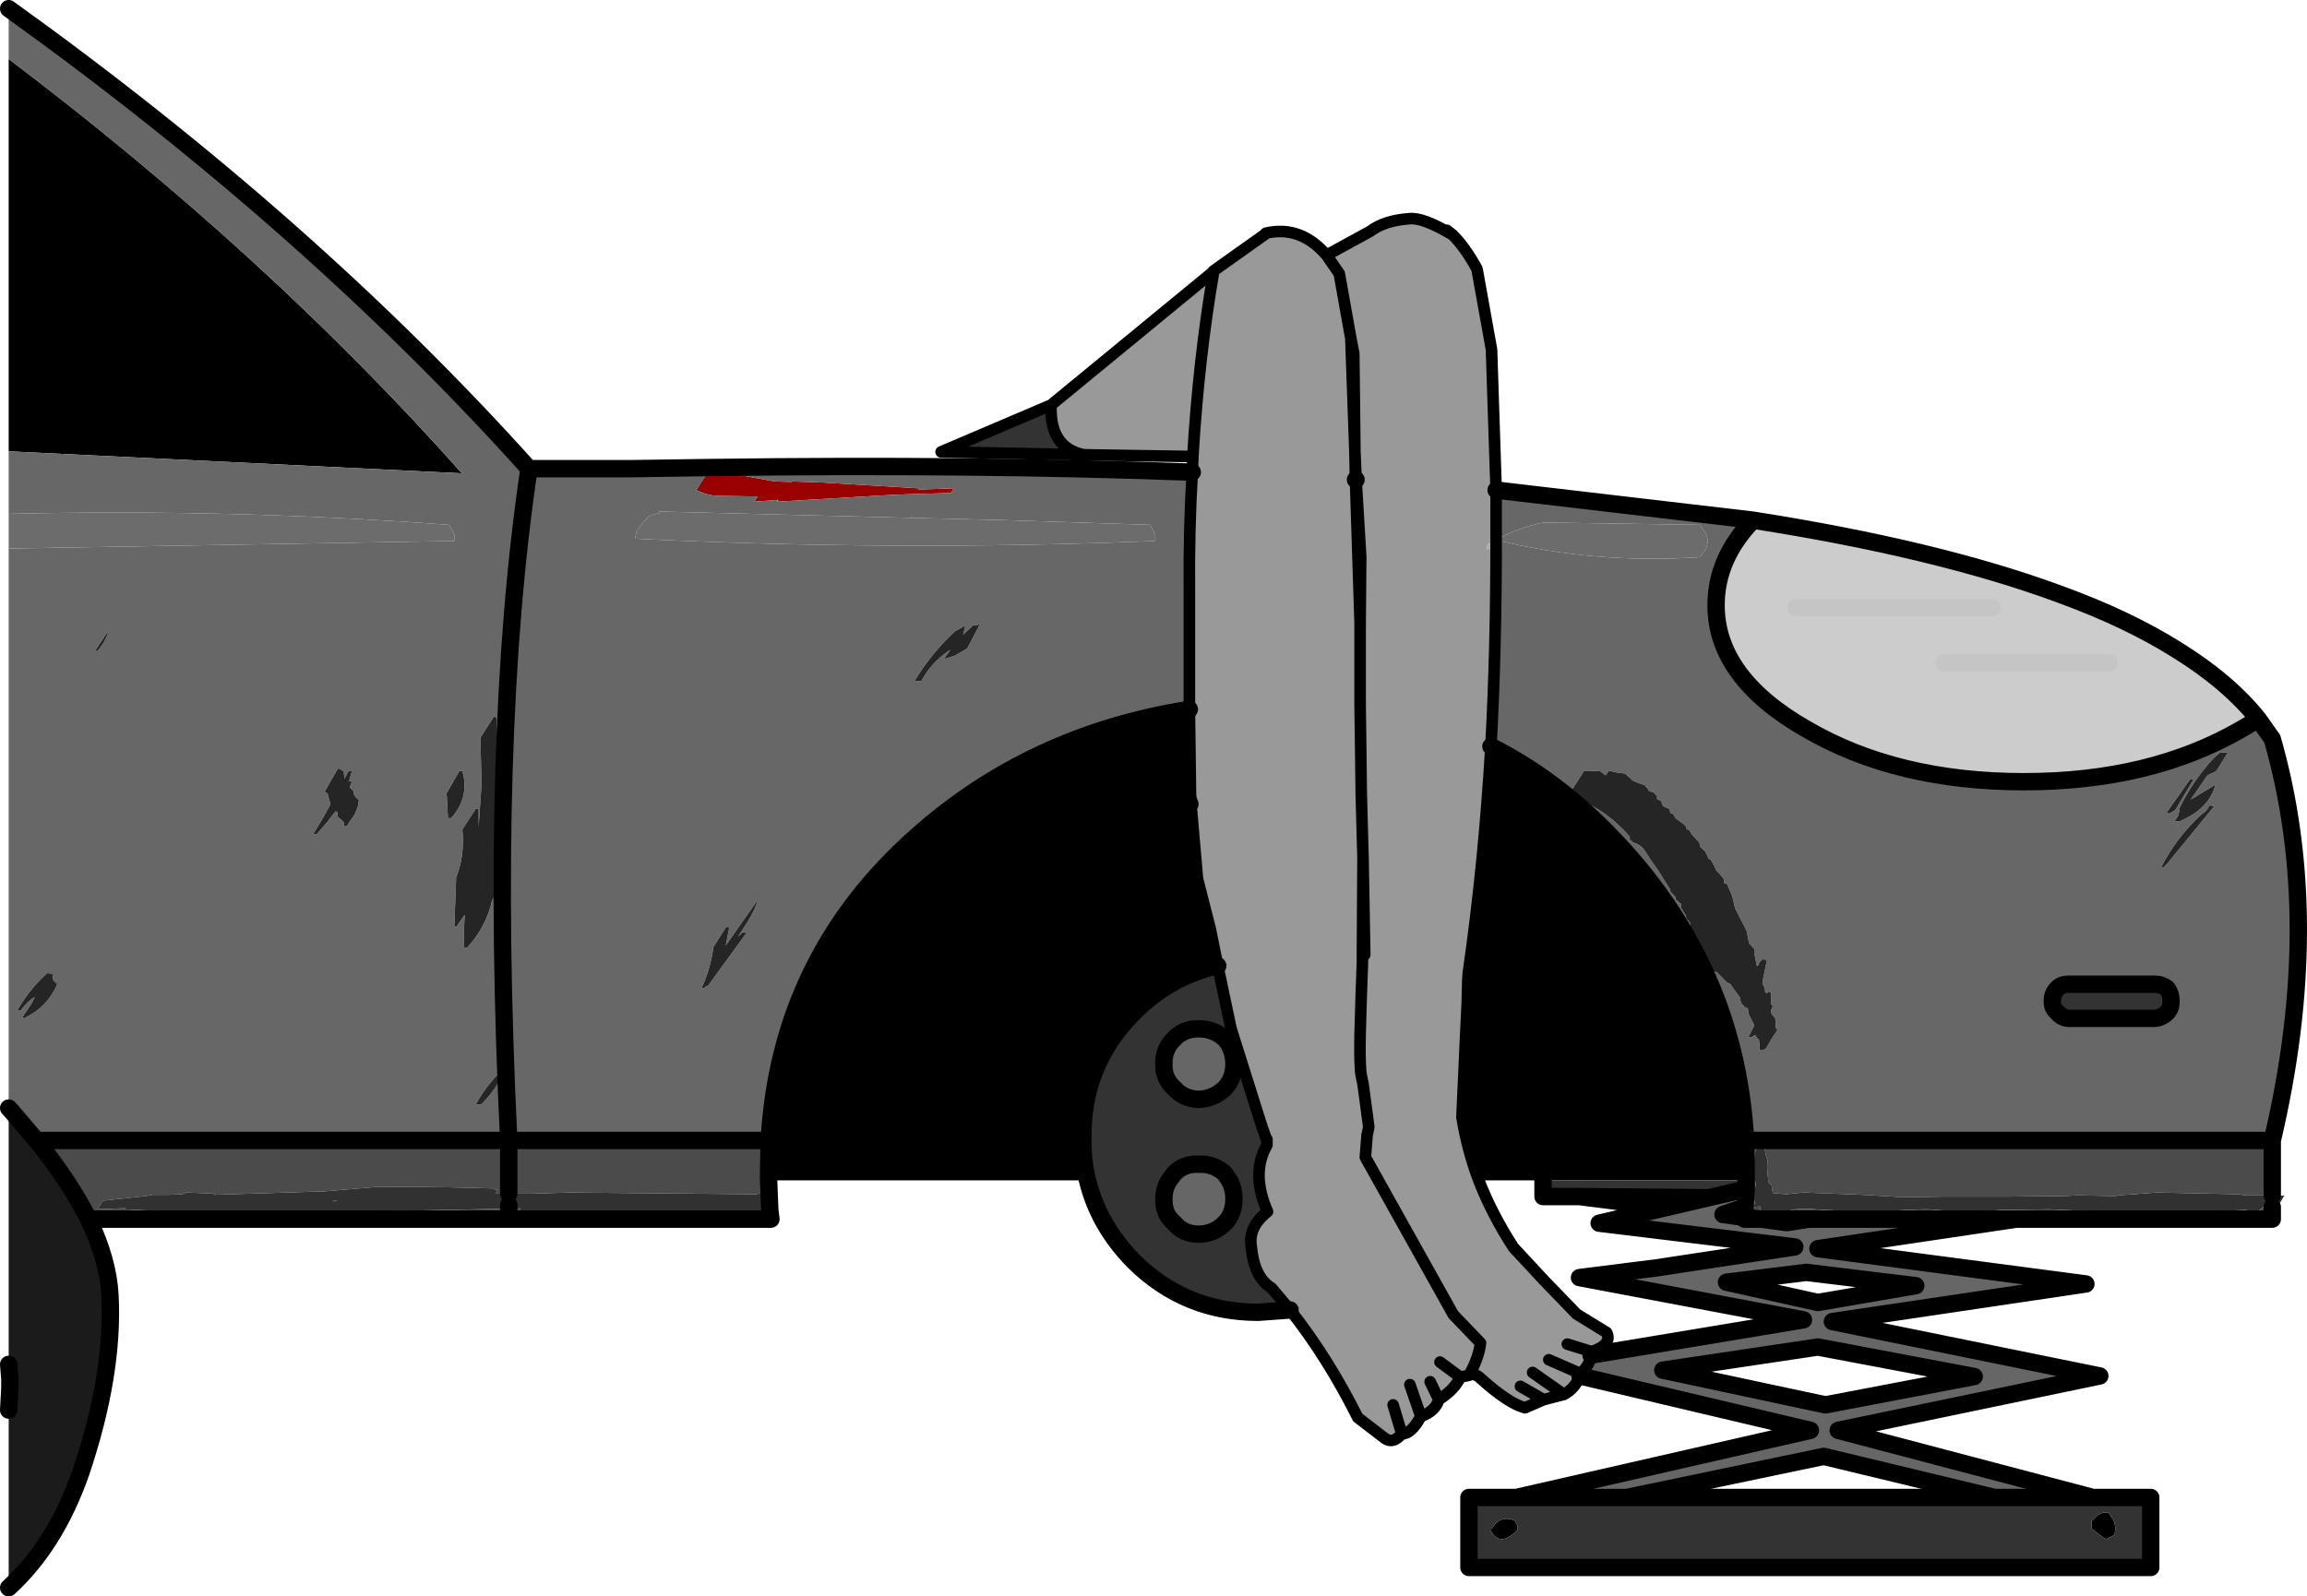
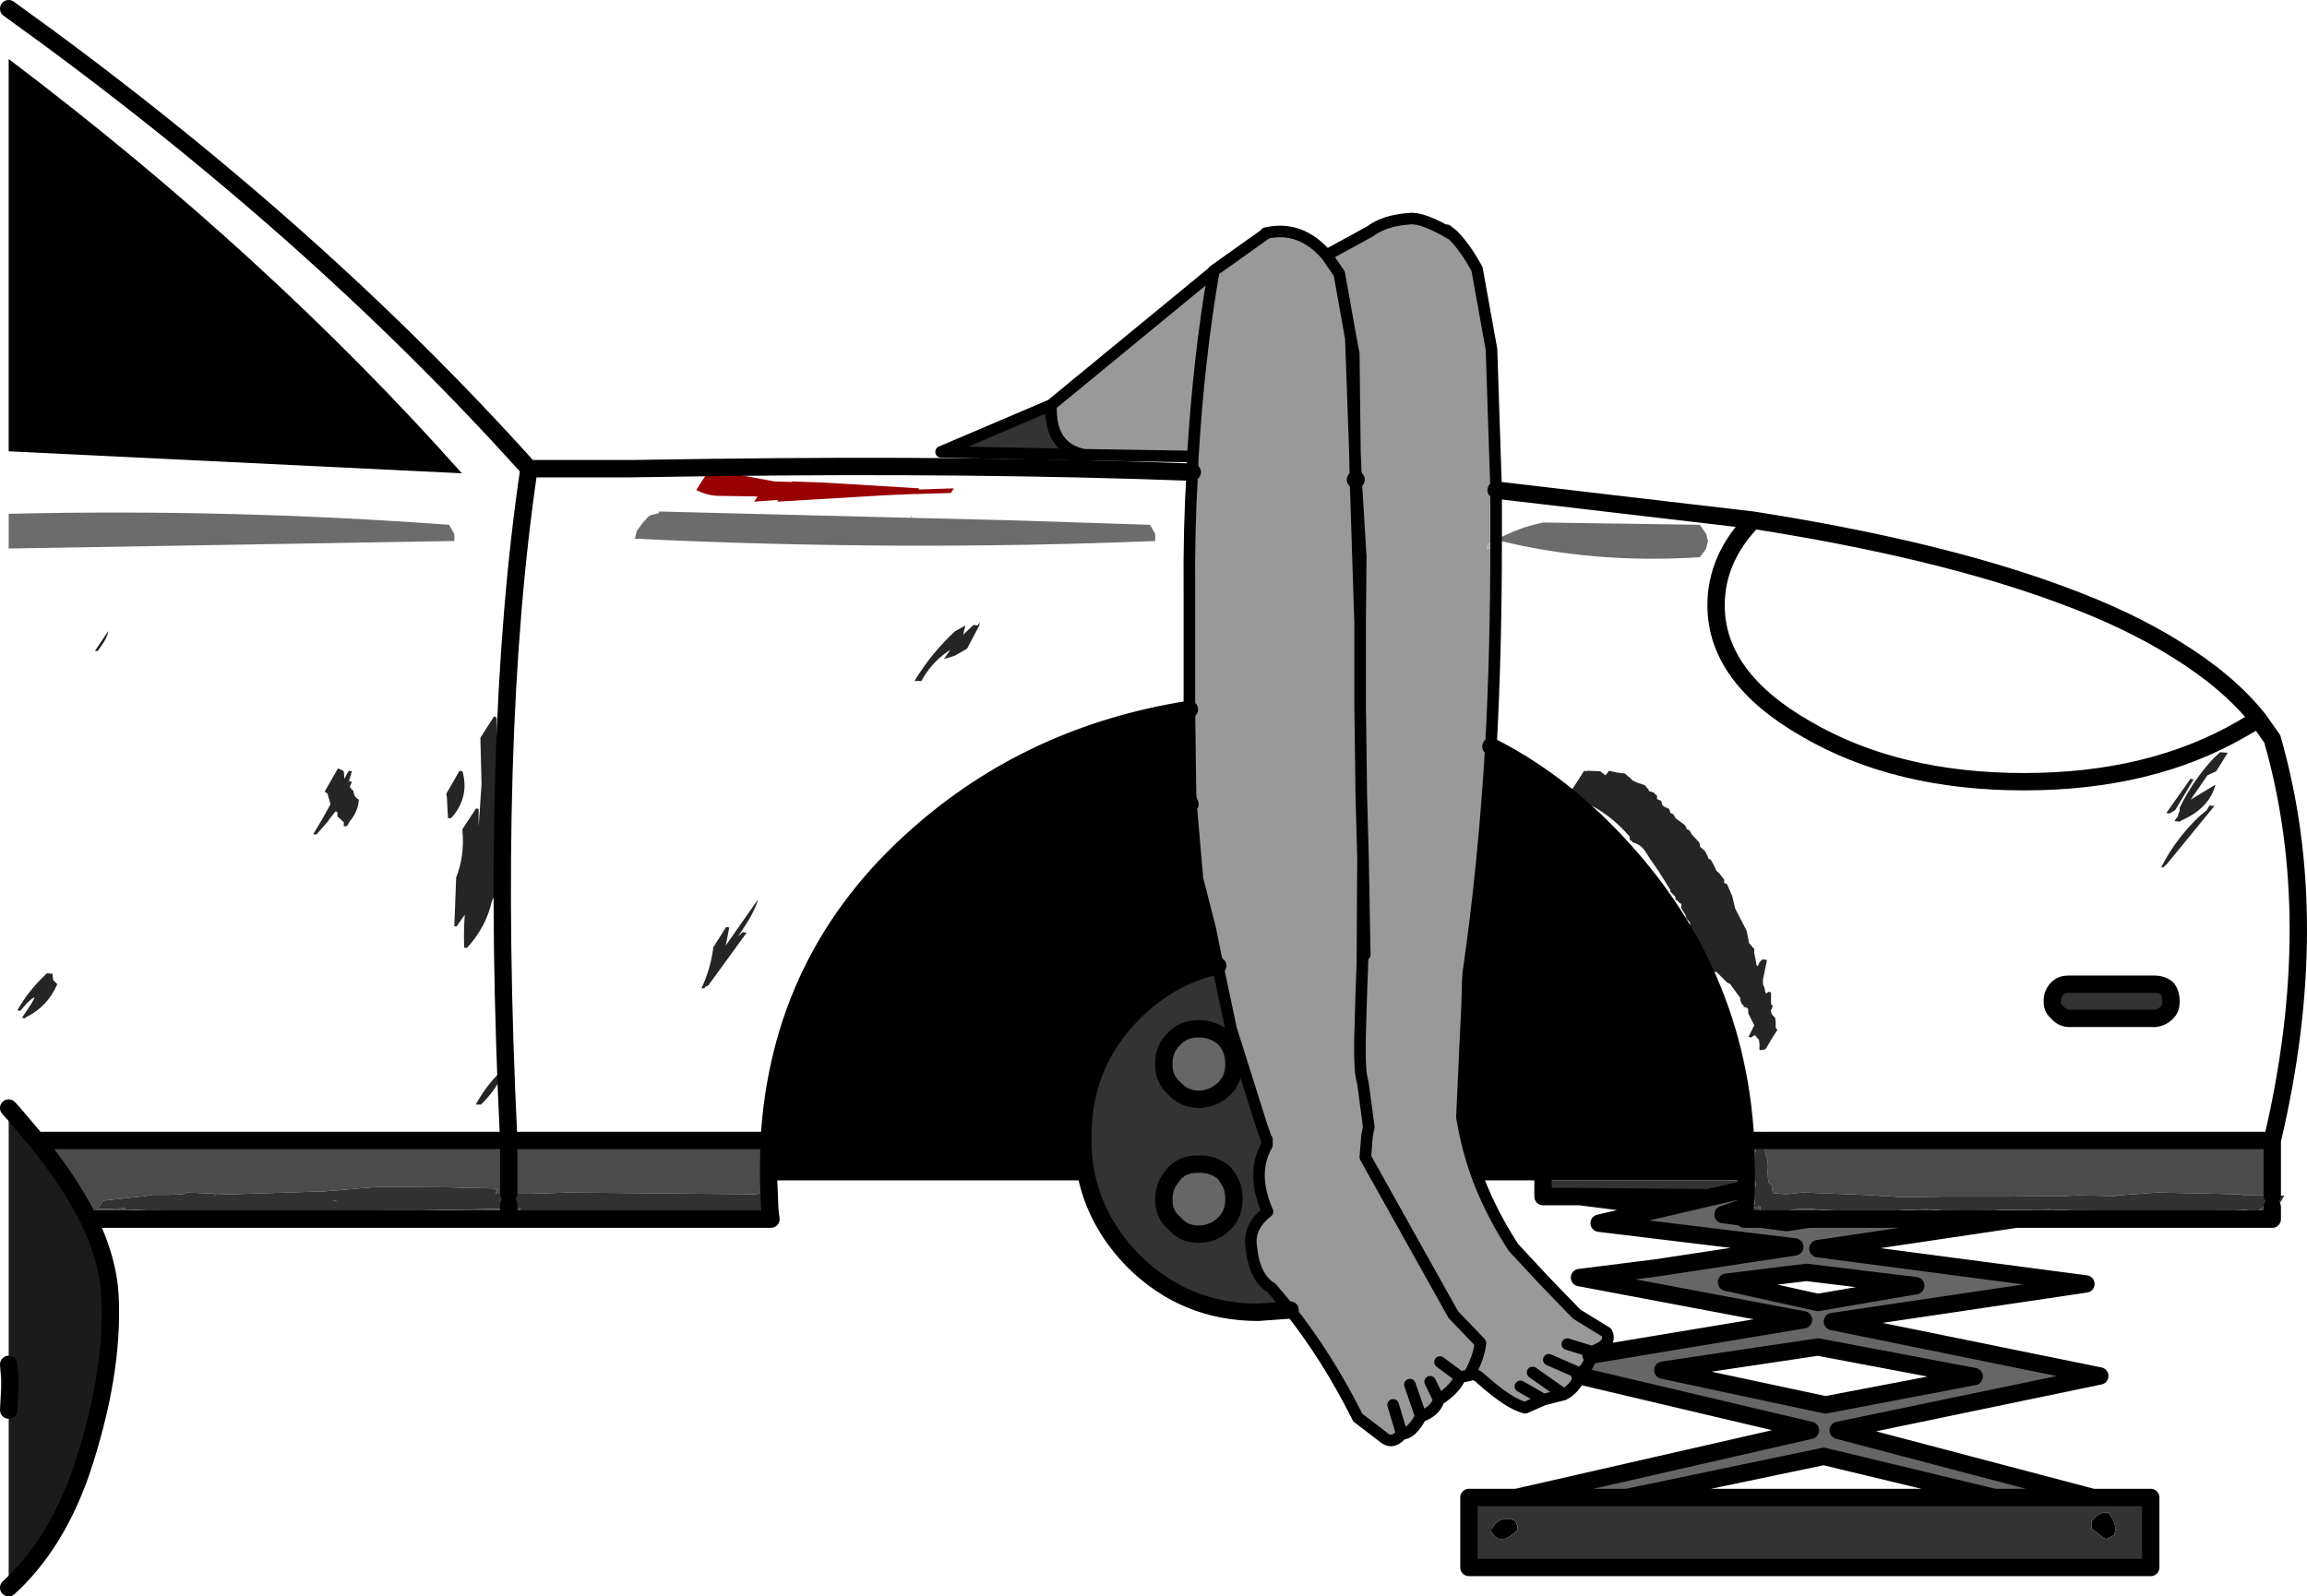
<svg xmlns="http://www.w3.org/2000/svg" height="137.95px" width="199.3px">
  <g transform="matrix(1.0, 0.0, 0.0, 1.0, -36.2, 31.4)">
    <path d="M36.95 -26.3 Q59.3 -9.4 76.1 9.5 L36.95 7.6 36.95 -26.3 M138.95 29.9 L139.05 37.6 139.05 37.35 139.1 37.7 Q139.4 38.25 139.1 38.25 L139.65 44.55 140.75 48.85 141.4 52.05 Q137.3 52.95 134.15 56.1 129.7 60.55 129.75 66.85 129.7 68.8 130.15 70.6 L102.6 70.6 102.6 69.7 102.65 67.15 Q103.55 51.3 115.45 40.8 125.3 32.05 138.95 29.9 M153.95 42.75 Q154.1 47.15 154.4 51.15 L154.1 51.1 153.95 42.75 M153.9 51.1 L153.95 51.1 153.9 51.75 153.9 51.1 M165.0 33.1 Q169.95 35.6 174.25 39.75 186.15 51.3 187.0 67.15 L187.05 69.7 187.05 70.6 169.5 70.6 163.95 70.6 Q162.95 67.95 162.5 65.15 L162.5 65.05 162.75 59.6 162.75 59.5 162.9 56.4 162.95 55.35 163.0 53.35 163.05 52.65 Q164.4 43.3 165.0 33.1 M169.5 68.25 L169.5 70.6 169.5 68.25 M165.1 100.7 Q165.55 99.75 166.6 99.85 L167.05 100.0 167.1 100.05 167.3 100.45 167.3 100.55 167.3 100.8 Q165.75 102.4 164.95 100.8 164.95 100.65 165.1 100.7 M218.65 99.75 Q219.1 100.45 218.85 101.25 L218.15 101.6 217.95 101.5 216.9 100.7 216.9 100.45 216.9 100.2 216.9 100.0 216.95 100.0 217.1 99.85 Q217.45 99.4 217.95 99.3 L218.3 99.3 218.4 99.4 218.65 99.75 M139.1 38.25 L139.1 38.2 139.15 40.3 139.05 38.2 139.05 37.6 139.05 38.2 139.15 40.3 139.1 38.2 139.1 38.25" fill="#000000" fill-rule="evenodd" stroke="none" />
    <path d="M153.35 10.05 L153.75 16.7 153.7 22.45 153.3 10.05 153.35 10.05 M103.35 11.95 L103.35 11.8 103.45 11.8 103.35 11.95 M115.6 10.8 L115.6 10.9 115.55 10.9 115.6 10.8" fill="url(#gradient0)" fill-rule="evenodd" stroke="none" />
-     <path d="M204.15 25.9 L218.4 25.9 204.15 25.9 M231.3 30.75 L229.85 31.6 Q222.0 36.15 211.05 36.15 200.05 36.15 192.25 31.6 184.45 27.15 184.45 20.9 184.45 16.85 187.65 13.55 203.6 16.05 214.15 19.95 220.05 22.1 224.25 24.75 228.7 27.5 231.3 30.75 M191.35 21.1 L208.3 21.1 191.35 21.1 M36.95 90.45 L36.95 86.5 37.05 87.75 37.05 88.55 36.95 90.45" fill="#cccccc" fill-rule="evenodd" stroke="none" />
    <path d="M36.95 64.35 L37.4 64.85 39.35 67.15 Q42.25 70.75 43.85 73.95 45.55 77.5 45.7 80.55 46.05 87.3 43.2 95.8 41.0 102.1 36.95 105.8 L36.95 90.45 37.05 88.55 37.05 87.75 36.95 86.5 36.95 64.35" fill="#1b1b1b" fill-rule="evenodd" stroke="none" />
    <path d="M210.4 73.95 L193.25 76.5 216.4 79.55 194.5 82.8 217.6 87.5 195.0 92.2 217.0 98.0 208.5 98.0 193.75 94.45 176.75 98.0 167.2 98.0 192.6 92.2 172.7 87.5 172.75 87.3 Q173.55 86.55 173.65 85.7 L192.0 82.65 172.65 79.0 179.0 78.2 179.05 78.2 191.25 76.35 174.35 74.3 180.15 72.95 183.8 72.1 187.05 71.35 186.95 72.9 185.05 73.55 186.9 73.8 188.35 73.95 186.9 73.95 186.9 73.8 186.9 73.95 188.35 73.95 190.55 74.25 192.5 73.95 210.4 73.95 M185.35 79.4 L193.25 81.15 201.7 79.7 192.25 78.55 185.35 79.4 M193.9 90.0 L206.75 87.55 193.25 85.0 179.85 87.0 193.9 90.0 M142.4 70.6 Q142.8 71.3 142.8 72.2 142.8 73.5 142.0 74.3 141.05 75.25 139.75 75.25 138.45 75.25 137.65 74.3 136.7 73.5 136.75 72.2 136.75 71.3 137.2 70.6 L137.65 70.0 Q138.45 69.15 139.75 69.2 141.05 69.15 142.0 70.0 L142.4 70.6 M142.0 58.35 Q142.8 59.25 142.8 60.55 142.8 61.8 142.0 62.65 141.05 63.55 139.75 63.6 138.45 63.55 137.65 62.65 136.7 61.8 136.75 60.55 136.7 59.25 137.65 58.35 138.45 57.5 139.75 57.5 141.05 57.5 142.0 58.35" fill="#666666" fill-rule="evenodd" stroke="none" />
    <path d="M141.05 -7.95 L141.05 -8.0 145.55 -11.2 145.55 -11.25 Q148.55 -11.95 150.8 -9.35 L151.9 -7.75 152.9 -2.15 151.9 -7.75 150.8 -9.35 154.55 -11.4 Q155.8 -12.35 157.95 -12.5 159.1 -12.65 161.7 -11.1 162.8 -10.0 163.8 -8.15 L165.05 -1.2 165.45 10.95 165.45 15.25 Q165.45 24.9 165.0 33.1 164.4 43.3 163.05 52.65 L163.0 53.35 162.95 55.35 162.9 56.4 162.75 59.5 162.75 59.6 162.5 65.05 162.5 65.15 Q162.95 67.95 163.95 70.6 165.1 73.55 166.95 76.4 L169.55 79.2 172.4 82.15 175.0 83.75 Q175.5 84.8 173.7 85.4 L173.65 85.7 Q173.55 86.55 172.75 87.3 L172.7 87.5 Q172.25 88.6 171.3 89.1 L169.55 89.55 167.95 90.25 Q166.55 89.9 164.15 87.75 163.6 87.2 163.1 87.45 163.95 85.95 164.1 84.65 L161.75 82.2 154.15 68.6 154.3 66.7 154.45 66.0 153.95 62.25 153.85 61.8 153.75 61.25 153.75 61.2 Q153.65 59.95 153.7 57.95 L153.8 54.5 153.9 51.75 153.8 54.5 153.7 57.95 Q153.65 59.95 153.75 61.2 L153.75 61.25 153.85 61.8 153.95 62.25 154.45 66.0 154.3 66.7 154.15 68.6 161.75 82.2 164.1 84.65 Q163.95 85.95 163.1 87.45 L162.35 87.6 Q161.9 88.65 160.5 89.55 160.2 90.55 158.95 91.0 158.1 92.55 157.3 92.5 156.55 93.4 155.85 92.9 L153.5 91.1 Q150.9 85.9 147.65 81.8 L146.05 79.9 Q144.55 79.0 144.3 76.35 144.0 74.65 145.7 73.3 144.25 70.0 145.65 67.55 L145.65 67.05 145.6 67.05 145.15 65.75 142.55 57.5 141.4 52.05 140.75 48.85 139.65 44.55 139.1 38.25 Q139.4 38.25 139.1 37.7 L139.05 37.35 139.05 37.6 138.95 29.9 138.95 19.7 Q138.9 14.4 139.2 9.4 L139.25 8.05 Q139.75 -0.4 141.05 -7.95 139.75 -0.4 139.25 8.05 L129.85 7.9 Q126.85 7.3 127.0 3.6 L141.05 -7.95 M156.55 90.0 L157.3 92.5 156.55 90.0 M161.7 -11.1 L160.2 -12.15 161.2 -11.5 161.7 -11.1 M153.35 10.05 L153.25 7.65 153.15 -0.85 152.9 -2.15 153.25 7.65 153.3 10.05 153.7 22.45 153.75 16.7 153.35 10.05 M153.95 42.75 L153.8 37.3 153.75 33.3 153.7 29.55 153.7 22.45 153.7 29.55 153.75 33.3 153.8 37.3 153.95 42.75 154.1 51.1 154.4 51.15 Q154.1 47.15 153.95 42.75 L153.9 51.1 153.95 42.75 M153.9 51.75 L153.95 51.1 153.9 51.1 153.9 51.75 M167.55 88.4 L169.55 89.55 167.55 88.4 M165.45 15.25 L164.8 15.6 Q164.65 15.7 164.65 16.05 165.05 16.1 165.45 15.25 M170.0 86.1 L172.75 87.3 170.0 86.1 M171.6 84.75 L173.7 85.4 171.6 84.75 M168.6 87.2 L171.3 89.1 168.6 87.2 M158.0 88.25 L158.95 91.0 158.0 88.25 M159.75 88.0 L160.5 89.55 159.75 88.0 M160.6 86.3 L162.35 87.6 160.6 86.3" fill="#999999" fill-rule="evenodd" stroke="none" />
    <path d="M141.4 52.05 L142.55 57.5 145.15 65.75 145.6 67.05 145.65 67.05 145.65 67.55 Q144.25 70.0 145.7 73.3 144.0 74.65 144.3 76.35 144.55 79.0 146.05 79.9 L147.65 81.8 144.9 82.0 Q138.6 82.0 134.15 77.6 131.1 74.5 130.15 70.6 129.7 68.8 129.75 66.85 129.7 60.55 134.15 56.1 137.3 52.95 141.4 52.05 M217.0 98.0 L222.0 98.0 222.0 104.05 163.1 104.05 163.1 98.0 167.2 98.0 176.75 98.0 208.5 98.0 217.0 98.0 M187.05 70.6 L187.05 71.35 183.8 72.1 172.65 72.0 169.5 72.0 169.5 70.6 187.05 70.6 M223.4 56.1 Q222.95 56.55 222.35 56.6 L214.9 56.6 Q214.3 56.55 213.95 56.1 213.5 55.75 213.5 55.2 L213.5 55.05 Q213.5 54.45 213.95 54.0 214.3 53.65 214.9 53.65 L222.35 53.65 Q222.95 53.65 223.4 54.0 223.75 54.45 223.75 55.05 L223.75 55.2 Q223.75 55.75 223.4 56.1 M218.65 99.75 L218.4 99.4 218.3 99.3 217.95 99.3 Q217.45 99.4 217.1 99.85 L216.95 100.0 216.9 100.0 216.9 100.2 216.9 100.45 216.9 100.7 217.95 101.5 218.15 101.6 218.85 101.25 Q219.1 100.45 218.65 99.75 M165.1 100.7 Q164.95 100.65 164.95 100.8 165.75 102.4 167.3 100.8 L167.3 100.55 167.3 100.45 167.1 100.05 167.05 100.0 166.6 99.85 Q165.55 99.75 165.1 100.7 M127.0 3.6 Q126.85 7.3 129.85 7.9 L117.5 7.65 127.0 3.6 M142.0 58.35 Q141.05 57.5 139.75 57.5 138.45 57.5 137.65 58.35 136.7 59.25 136.75 60.55 136.7 61.8 137.65 62.65 138.45 63.55 139.75 63.6 141.05 63.55 142.0 62.65 142.8 61.8 142.8 60.55 142.8 59.25 142.0 58.35 M142.4 70.6 L142.0 70.0 Q141.05 69.15 139.75 69.2 138.45 69.15 137.65 70.0 L137.2 70.6 Q136.75 71.3 136.75 72.2 136.7 73.5 137.65 74.3 138.45 75.25 139.75 75.25 141.05 75.25 142.0 74.3 142.8 73.5 142.8 72.2 142.8 71.3 142.4 70.6" fill="#333333" fill-rule="evenodd" stroke="none" />
    <path d="M115.6 10.9 L118.6 10.8 118.35 11.2 114.9 11.3 114.85 11.3 112.6 11.4 103.35 11.95 103.45 11.8 103.35 11.8 101.35 11.95 101.65 11.5 98.35 11.45 Q97.35 11.45 96.35 10.95 L96.85 10.15 97.15 9.7 97.35 9.45 97.6 9.2 97.65 9.2 103.1 10.2 104.6 10.25 104.6 10.2 107.35 10.3 115.6 10.8 115.55 10.9 115.6 10.9" fill="#990000" fill-rule="evenodd" stroke="none" />
    <path d="M114.95 13.35 L114.9 13.15 115.0 13.35 114.95 13.35" fill="#cc0000" fill-rule="evenodd" stroke="none" />
    <path d="M97.6 9.2 L97.6 9.0 97.7 9.0 97.65 9.2 97.6 9.2" fill="#919191" fill-rule="evenodd" stroke="none" />
    <path d="M165.45 15.25 Q165.05 16.1 164.65 16.05 164.65 15.7 164.8 15.6 L165.45 15.25" fill="#adadad" fill-rule="evenodd" stroke="none" />
-     <path d="M36.95 -26.3 L36.95 -30.65 Q63.0 -11.95 81.9 9.1 78.45 32.35 80.15 67.15 78.45 32.35 81.9 9.1 L90.65 9.1 97.6 9.0 97.6 9.2 97.35 9.45 97.15 9.7 96.85 10.15 96.35 10.95 Q97.35 11.45 98.35 11.45 L101.65 11.5 101.35 11.95 103.35 11.8 103.35 11.95 112.6 11.4 114.85 11.3 114.9 11.3 118.35 11.2 118.6 10.8 115.6 10.9 115.6 10.8 107.35 10.3 104.6 10.2 104.6 10.25 103.1 10.2 97.65 9.2 97.7 9.0 Q120.3 8.7 139.2 9.4 138.9 14.4 138.95 19.7 L138.95 29.9 Q125.3 32.05 115.45 40.8 103.55 51.3 102.65 67.15 L80.15 67.15 39.35 67.15 37.4 64.85 36.95 64.35 36.95 16.0 75.45 15.35 75.45 14.75 75.0 13.95 Q56.0 12.55 36.95 13.0 L36.95 7.6 76.1 9.5 Q59.3 -9.4 36.95 -26.3 M226.9 35.6 L227.65 35.25 228.0 34.7 228.65 33.65 228.0 33.6 227.4 34.15 Q225.65 36.05 224.5 38.4 L224.5 38.7 224.4 38.9 224.35 39.0 224.4 39.05 224.05 39.55 224.5 39.6 224.65 39.5 Q227.05 38.45 227.6 36.4 L225.45 37.7 226.9 35.6 M225.45 35.9 L225.4 35.95 223.35 38.85 223.6 38.9 224.05 38.65 224.15 38.55 225.7 35.95 225.45 35.9 M231.3 30.75 L232.5 32.45 Q237.0 48.1 232.5 67.15 L188.5 67.15 188.5 67.1 188.45 67.0 188.35 67.15 187.0 67.15 Q186.15 51.3 174.25 39.75 169.95 35.6 165.0 33.1 165.45 24.9 165.45 15.25 L165.45 10.95 187.65 13.55 Q184.45 16.85 184.45 20.9 184.45 27.15 192.25 31.6 200.05 36.15 211.05 36.15 222.0 36.15 229.85 31.6 L231.3 30.75 M165.45 15.25 Q173.8 17.35 183.05 16.75 L183.6 16.0 183.75 15.35 183.6 14.75 183.05 13.95 169.55 13.75 Q167.45 14.15 165.45 15.25 M227.05 38.25 L226.9 38.5 226.8 38.65 226.3 39.05 Q224.2 41.0 222.9 43.55 L223.1 43.55 223.15 43.5 223.45 43.2 227.5 38.25 227.1 38.2 227.05 38.25 M173.25 35.25 L173.05 35.2 172.8 35.6 171.9 37.0 172.1 37.15 172.1 37.2 172.6 37.35 172.6 37.4 172.85 37.7 173.05 37.9 Q175.2 38.85 176.95 40.85 L177.0 41.0 177.0 41.2 177.2 41.3 177.25 41.4 Q177.95 41.55 178.35 42.2 L178.8 42.9 179.05 43.25 179.15 43.4 179.5 43.9 180.5 45.5 180.5 45.65 180.8 45.95 180.9 46.05 180.95 46.2 180.95 46.35 181.15 46.45 181.2 46.55 181.4 46.7 181.45 46.7 181.45 46.75 181.45 46.95 181.45 47.1 181.8 47.65 181.9 48.0 182.1 48.2 182.2 48.35 182.2 48.7 182.35 49.55 182.6 49.7 182.85 50.2 183.05 50.5 183.3 50.65 183.3 50.7 183.3 50.8 183.3 50.95 183.6 51.1 183.6 51.25 183.75 51.45 183.75 51.7 183.75 51.9 184.0 52.05 184.0 52.25 184.0 52.4 184.3 52.6 184.5 52.6 185.4 53.5 185.7 53.65 185.75 53.75 186.55 54.85 186.55 55.05 186.6 55.2 186.7 55.4 186.85 55.5 186.8 55.6 187.0 55.65 187.05 55.65 187.2 55.75 187.25 56.2 187.75 57.2 187.25 58.2 187.5 58.25 Q187.65 58.1 187.85 58.05 L187.85 58.1 188.0 58.3 188.15 58.45 188.2 58.8 188.2 59.0 188.2 59.35 188.65 59.3 188.8 59.15 189.2 58.45 189.75 57.6 189.6 57.4 189.6 57.05 189.6 56.9 189.55 56.55 189.35 56.35 189.25 56.2 189.2 56.0 189.2 55.9 189.35 55.55 189.2 55.35 189.2 54.35 188.95 54.3 188.9 54.35 188.85 54.45 188.7 54.35 188.65 54.0 188.5 53.65 188.5 53.25 188.85 51.55 188.45 51.5 188.2 51.75 188.05 52.1 187.95 52.0 187.9 51.7 187.75 50.95 187.75 50.6 187.6 50.45 187.45 50.25 187.3 50.1 187.1 49.05 186.1 47.1 185.85 46.05 185.4 45.0 185.15 44.9 185.15 44.8 185.15 44.6 184.75 44.1 184.45 43.8 184.45 43.75 184.2 43.25 184.0 42.9 183.8 42.8 183.75 42.75 183.75 42.65 183.5 42.15 183.05 41.75 183.05 41.6 183.0 41.4 182.35 40.7 182.15 40.35 181.9 40.25 181.9 40.2 181.85 40.05 181.75 39.9 180.95 39.3 180.75 38.95 180.5 38.85 180.5 38.8 180.45 38.65 180.4 38.5 179.95 38.3 179.8 38.15 179.75 37.95 179.7 37.8 179.35 37.65 179.35 37.6 179.35 37.5 179.35 37.35 179.15 37.2 179.1 37.1 178.65 36.95 178.6 36.8 178.45 36.65 178.3 36.45 177.7 36.25 177.25 36.05 177.0 35.8 176.8 35.65 176.6 35.45 175.85 35.35 175.2 35.2 174.9 35.6 174.45 35.25 173.3 35.2 173.25 35.25 M223.4 56.1 Q223.75 55.75 223.75 55.2 L223.75 55.05 Q223.75 54.45 223.4 54.0 222.95 53.65 222.35 53.65 L214.9 53.65 Q214.3 53.65 213.95 54.0 213.5 54.45 213.5 55.05 L213.5 55.2 Q213.5 55.75 213.95 56.1 214.3 56.55 214.9 56.6 L222.35 56.6 Q222.95 56.55 223.4 56.1 M114.95 13.35 L93.15 12.8 93.1 12.95 92.45 13.1 92.2 13.25 91.75 13.75 91.2 14.5 91.05 15.15 Q113.75 16.25 136.0 15.35 L136.0 14.75 135.55 13.95 123.2 13.55 115.0 13.35 114.9 13.15 114.95 13.35 M120.3 22.6 L120.25 22.65 119.4 23.45 119.6 22.65 118.7 23.15 Q116.65 25.05 115.2 27.45 L115.8 27.45 Q116.6 25.95 118.0 24.95 L118.3 24.75 117.75 25.55 118.7 25.25 119.75 24.65 119.8 24.55 120.8 22.65 120.85 22.35 120.8 22.45 120.65 22.65 120.3 22.6 M100.7 49.2 L100.35 49.15 100.25 49.25 99.95 49.55 100.5 48.7 Q101.4 47.35 101.7 46.3 L98.9 50.3 99.2 48.75 98.95 48.7 98.9 48.75 97.8 50.5 97.8 50.65 Q97.55 52.4 96.8 54.0 L97.05 54.0 97.15 53.85 97.3 53.8 97.4 53.75 97.5 53.6 100.7 49.2 M65.65 35.1 L65.4 35.0 65.25 35.25 64.25 37.0 64.45 37.15 64.5 37.2 64.75 38.1 64.0 39.45 63.25 40.7 63.55 40.7 64.55 39.55 64.6 39.5 64.6 39.45 65.2 38.7 65.35 38.8 65.35 38.95 65.35 39.15 65.9 39.65 65.9 39.85 65.9 40.0 66.1 40.0 66.2 39.95 66.4 39.6 Q67.15 38.7 67.2 37.7 66.75 37.45 66.75 37.0 L66.65 36.85 66.5 36.75 66.55 36.65 66.4 36.65 66.6 36.15 66.35 36.1 66.3 36.2 66.3 36.25 66.6 35.25 66.35 35.2 66.3 35.25 65.95 35.9 65.9 35.25 65.65 35.1 M76.15 35.25 L75.9 35.2 74.75 37.2 74.8 37.4 74.9 39.3 75.15 39.3 75.2 39.25 75.35 39.1 Q76.75 37.35 76.15 35.25 M79.1 30.6 L78.85 30.5 78.85 30.55 77.7 32.35 77.8 36.35 77.55 40.05 77.55 38.5 77.3 38.45 77.3 38.5 76.15 40.25 76.15 40.4 Q76.35 42.55 75.6 44.45 L75.6 44.6 75.45 48.65 75.65 48.65 76.35 47.65 Q76.25 49.05 76.3 50.5 L76.55 50.5 Q78.2 48.7 78.7 46.45 79.35 45.3 79.3 43.85 L79.1 30.6 M44.75 24.7 Q45.45 23.8 45.55 23.15 L45.5 23.2 44.4 24.85 44.65 24.85 44.75 24.7 M38.25 55.6 Q38.95 54.8 39.2 54.8 L38.9 55.35 38.1 56.55 38.35 56.6 38.45 56.5 Q40.3 55.6 41.15 53.65 L40.8 53.3 40.75 52.95 40.75 52.75 40.25 52.7 39.95 53.0 Q38.65 54.25 37.7 55.9 L37.95 55.95 38.0 55.9 38.25 55.6 M79.55 61.05 L79.5 61.15 Q78.2 62.4 77.3 64.05 L77.75 64.05 77.9 63.9 Q79.1 62.7 79.8 61.1 L79.55 61.05" fill="#676767" fill-rule="evenodd" stroke="none" />
    <path d="M39.35 67.15 L80.15 67.15 102.65 67.15 102.6 69.7 102.6 70.6 102.7 73.1 Q102.2 71.7 101.8 71.75 L101.45 71.8 85.4 71.65 82.2 71.75 80.15 71.75 80.15 67.15 80.15 71.75 79.0 71.75 79.15 71.5 79.2 71.4 79.0 71.4 78.9 71.3 74.9 71.2 68.95 71.15 65.4 71.45 64.2 71.55 54.65 71.85 54.75 71.75 53.6 71.7 52.3 71.65 51.95 71.8 50.7 71.85 49.35 71.85 48.85 71.95 45.1 72.35 44.7 72.95 44.65 73.05 44.6 73.1 47.05 73.0 47.0 73.05 46.95 73.1 50.1 73.25 52.0 73.4 52.1 73.45 Q57.05 73.85 62.0 73.5 L62.0 73.45 62.1 73.4 79.95 73.05 80.1 72.75 80.15 72.7 80.85 72.7 80.8 72.75 80.75 72.85 80.65 73.05 80.6 73.1 81.2 73.0 81.15 73.05 81.0 73.3 82.1 73.4 Q84.7 73.75 87.45 73.5 L87.55 73.4 102.35 73.45 102.4 73.4 102.55 73.3 102.7 73.15 102.8 73.95 80.15 73.95 80.15 72.7 80.15 73.95 43.85 73.95 Q42.25 70.75 39.35 67.15 M187.0 67.15 L188.35 67.15 Q187.8 67.9 187.7 68.8 L187.75 68.85 187.7 69.1 187.6 69.3 187.6 69.35 187.6 70.3 187.7 70.4 187.7 70.45 187.7 70.55 187.85 70.7 187.85 70.8 187.9 71.05 187.7 71.35 187.7 71.8 187.8 72.65 187.65 72.8 187.6 72.9 188.25 72.85 188.3 73.1 188.25 73.15 188.2 73.25 188.2 73.3 188.75 73.4 188.75 73.45 189.6 73.5 191.25 73.1 192.3 73.05 Q196.2 73.35 200.1 73.2 L200.95 73.15 202.4 73.1 202.75 73.1 203.5 73.15 Q206.3 73.4 209.1 73.15 L209.6 73.15 213.2 73.1 216.7 73.25 Q223.5 73.5 230.2 73.15 230.85 73.35 231.45 73.15 L231.5 73.05 231.6 73.05 231.7 72.9 232.5 72.9 232.5 73.95 210.4 73.95 192.5 73.95 188.35 73.95 186.9 73.8 186.95 72.9 187.05 71.35 187.05 70.6 187.05 69.7 187.0 67.15 M188.5 67.15 L232.5 67.15 232.5 71.9 230.05 71.9 229.7 71.8 229.65 71.8 222.55 71.65 219.15 71.9 219.0 71.95 218.75 71.95 215.9 71.9 215.65 71.9 214.55 71.95 209.9 72.0 206.35 72.0 204.3 72.0 201.0 72.05 200.55 72.05 197.15 71.85 192.05 71.65 191.95 71.65 190.5 71.8 189.35 71.7 189.25 71.05 189.05 70.85 189.0 70.8 189.0 70.7 189.0 70.6 188.95 70.55 188.85 69.35 188.9 68.95 188.9 68.85 188.75 68.4 188.5 67.15 M65.25 72.4 L64.85 72.4 65.25 72.35 65.25 72.4" fill="#4b4b4b" fill-rule="evenodd" stroke="none" />
    <path d="M225.45 35.9 L225.7 35.95 224.15 38.55 224.05 38.65 223.6 38.9 223.35 38.85 225.4 35.95 225.45 35.9 M226.9 35.6 L225.45 37.7 227.6 36.4 Q227.05 38.45 224.65 39.5 L224.5 39.6 224.05 39.55 224.4 39.05 224.35 39.0 224.4 38.9 224.5 38.7 224.5 38.4 Q225.65 36.05 227.4 34.15 L228.0 33.6 228.65 33.65 228.0 34.7 227.65 35.25 226.9 35.6 M227.05 38.25 L227.1 38.2 227.5 38.25 223.45 43.2 223.15 43.5 223.1 43.55 222.9 43.55 Q224.2 41.0 226.3 39.05 L226.8 38.65 226.9 38.5 227.05 38.25 M173.25 35.25 L173.3 35.2 174.45 35.25 174.9 35.6 175.2 35.2 175.85 35.35 176.6 35.45 176.8 35.65 177.0 35.8 177.25 36.05 177.7 36.25 178.3 36.45 178.45 36.65 178.6 36.8 178.65 36.95 179.1 37.1 179.15 37.2 179.35 37.35 179.35 37.5 179.35 37.6 179.35 37.65 179.7 37.8 179.75 37.95 179.8 38.15 179.95 38.3 180.4 38.5 180.45 38.65 180.5 38.8 180.5 38.85 180.75 38.95 180.95 39.3 181.75 39.9 181.85 40.05 181.9 40.2 181.9 40.25 182.15 40.35 182.35 40.7 183.0 41.4 183.05 41.6 183.05 41.75 183.5 42.15 183.75 42.65 183.75 42.75 183.8 42.8 184.0 42.9 184.2 43.25 184.45 43.75 184.45 43.8 184.75 44.1 185.15 44.6 185.15 44.8 185.15 44.9 185.4 45.0 185.85 46.05 186.1 47.1 187.1 49.05 187.3 50.1 187.45 50.25 187.6 50.45 187.75 50.6 187.75 50.95 187.9 51.7 187.95 52.0 188.05 52.1 188.2 51.75 188.45 51.5 188.85 51.55 188.5 53.25 188.5 53.65 188.65 54.0 188.7 54.35 188.85 54.45 188.9 54.35 188.95 54.3 189.2 54.35 189.2 55.35 189.35 55.55 189.2 55.9 189.2 56.0 189.25 56.2 189.35 56.35 189.55 56.55 189.6 56.9 189.6 57.05 189.6 57.4 189.75 57.6 189.2 58.45 188.8 59.15 188.65 59.3 188.2 59.35 188.2 59.0 188.2 58.8 188.15 58.45 188.0 58.3 187.85 58.1 187.85 58.05 Q187.65 58.1 187.5 58.25 L187.25 58.2 187.75 57.2 187.25 56.2 187.2 55.75 187.05 55.65 187.0 55.65 186.8 55.6 186.85 55.5 186.7 55.4 186.6 55.2 186.55 55.05 186.55 54.85 185.75 53.75 185.7 53.65 185.4 53.5 184.5 52.6 184.3 52.6 184.0 52.4 184.0 52.25 184.0 52.05 183.75 51.9 183.75 51.7 183.75 51.45 183.6 51.25 183.6 51.1 183.3 50.95 183.3 50.8 183.3 50.7 183.3 50.65 183.05 50.5 182.85 50.2 182.6 49.7 182.35 49.55 182.2 48.7 182.2 48.35 182.1 48.2 181.9 48.0 181.8 47.65 181.45 47.1 181.45 46.95 181.45 46.75 181.45 46.7 181.4 46.7 181.2 46.55 181.15 46.45 180.95 46.35 180.95 46.2 180.9 46.05 180.8 45.95 180.5 45.65 180.5 45.5 179.5 43.9 179.15 43.4 179.05 43.25 178.8 42.9 178.35 42.2 Q177.95 41.55 177.25 41.4 L177.2 41.3 177.0 41.2 177.0 41.0 176.95 40.85 Q175.2 38.85 173.05 37.9 L172.85 37.7 172.6 37.4 172.6 37.35 172.1 37.2 172.1 37.15 171.9 37.0 172.8 35.6 173.05 35.2 173.25 35.25 M120.3 22.6 L120.65 22.65 120.8 22.45 120.85 22.35 120.8 22.65 119.8 24.55 119.75 24.65 118.7 25.25 117.75 25.55 118.3 24.75 118.0 24.95 Q116.6 25.95 115.8 27.45 L115.2 27.45 Q116.65 25.05 118.7 23.15 L119.6 22.65 119.4 23.45 120.25 22.65 120.3 22.6 M100.7 49.2 L97.5 53.6 97.4 53.75 97.3 53.8 97.15 53.85 97.05 54.0 96.8 54.0 Q97.55 52.4 97.8 50.65 L97.8 50.5 98.9 48.75 98.95 48.7 99.2 48.75 98.9 50.3 101.7 46.3 Q101.4 47.35 100.5 48.7 L99.95 49.55 100.25 49.25 100.35 49.15 100.7 49.2 M44.75 24.7 L44.65 24.85 44.4 24.85 45.5 23.2 45.55 23.15 Q45.45 23.8 44.75 24.7 M79.1 30.6 L79.3 43.85 Q79.35 45.3 78.7 46.45 78.2 48.7 76.55 50.5 L76.3 50.5 Q76.25 49.05 76.35 47.65 L75.65 48.65 75.45 48.65 75.6 44.6 75.6 44.45 Q76.35 42.55 76.15 40.4 L76.15 40.25 77.3 38.5 77.3 38.45 77.55 38.5 77.55 40.05 77.8 36.35 77.7 32.35 78.85 30.55 78.85 30.5 79.1 30.6 M76.15 35.25 Q76.75 37.35 75.35 39.1 L75.2 39.25 75.15 39.3 74.9 39.3 74.8 37.4 74.75 37.2 75.9 35.2 76.15 35.25 M65.65 35.1 L65.9 35.25 65.95 35.9 66.3 35.25 66.35 35.2 66.6 35.25 66.3 36.25 66.3 36.2 66.35 36.1 66.6 36.15 66.4 36.65 66.55 36.65 66.5 36.75 66.65 36.85 66.75 37.0 Q66.75 37.45 67.2 37.7 67.15 38.7 66.4 39.6 L66.2 39.95 66.1 40.0 65.9 40.0 65.9 39.85 65.9 39.65 65.35 39.15 65.35 38.95 65.35 38.8 65.2 38.7 64.6 39.45 64.6 39.5 64.55 39.55 63.55 40.7 63.25 40.7 64.0 39.45 64.75 38.1 64.5 37.2 64.45 37.15 64.25 37.0 65.25 35.25 65.4 35.0 65.65 35.1 M38.25 55.6 L38.0 55.9 37.95 55.95 37.7 55.9 Q38.65 54.25 39.95 53.0 L40.25 52.7 40.75 52.75 40.75 52.95 40.8 53.3 41.15 53.65 Q40.3 55.6 38.45 56.5 L38.35 56.6 38.1 56.55 38.9 55.35 39.2 54.8 Q38.95 54.8 38.25 55.6 M79.55 61.05 L79.8 61.1 Q79.1 62.7 77.9 63.9 L77.75 64.05 77.3 64.05 Q78.2 62.4 79.5 61.15 L79.55 61.05" fill="#252525" fill-rule="evenodd" stroke="none" />
    <path d="M36.95 13.0 Q56.0 12.55 75.0 13.95 L75.45 14.75 75.45 15.35 36.95 16.0 36.95 13.0 M165.45 15.25 Q167.45 14.15 169.55 13.75 L183.05 13.95 183.6 14.75 183.75 15.35 183.6 16.0 183.05 16.75 Q173.8 17.35 165.45 15.25 M115.0 13.35 L123.2 13.55 135.55 13.95 136.0 14.75 136.0 15.35 Q113.75 16.25 91.05 15.15 L91.2 14.5 91.75 13.75 92.2 13.25 92.45 13.1 93.1 12.95 93.15 12.8 114.95 13.35 115.0 13.35" fill="#6c6c6c" fill-rule="evenodd" stroke="none" />
    <path d="M188.35 67.15 L188.45 67.0 188.5 67.1 188.5 67.15 188.75 68.4 188.9 68.85 188.9 68.95 188.85 69.35 188.95 70.55 189.0 70.6 189.0 70.7 189.0 70.8 189.05 70.85 189.25 71.05 189.35 71.7 190.5 71.8 191.95 71.65 192.05 71.65 197.15 71.85 200.55 72.05 201.0 72.05 204.3 72.0 206.35 72.0 209.9 72.0 214.55 71.95 215.65 71.9 215.9 71.9 218.75 71.95 219.0 71.95 219.15 71.9 222.55 71.65 229.65 71.8 229.7 71.8 230.05 71.9 232.5 71.9 233.0 71.9 233.0 71.95 233.55 71.9 233.4 72.15 233.35 72.25 233.2 72.5 233.05 72.7 233.0 72.75 232.85 72.85 232.8 72.9 232.5 72.9 231.7 72.9 231.6 73.05 231.5 73.05 231.45 73.15 Q230.85 73.35 230.2 73.15 223.5 73.5 216.7 73.25 L213.2 73.1 209.6 73.15 209.1 73.15 Q206.3 73.4 203.5 73.15 L202.75 73.1 202.4 73.1 200.95 73.15 200.1 73.2 Q196.2 73.35 192.3 73.05 L191.25 73.1 189.6 73.5 188.75 73.45 188.75 73.4 188.2 73.3 188.2 73.25 188.25 73.15 188.3 73.1 188.25 72.85 187.6 72.9 187.65 72.8 187.8 72.65 187.7 71.8 187.7 71.35 187.9 71.05 187.85 70.8 187.85 70.7 187.7 70.55 187.7 70.45 187.7 70.4 187.6 70.3 187.6 69.35 187.6 69.3 187.7 69.1 187.75 68.85 187.7 68.8 Q187.8 67.9 188.35 67.15 M80.15 71.75 L82.2 71.75 85.4 71.65 101.45 71.8 101.8 71.75 Q102.2 71.7 102.7 73.1 L102.7 73.15 102.55 73.3 102.4 73.4 102.35 73.45 87.55 73.4 87.45 73.5 Q84.7 73.75 82.1 73.4 L81.0 73.3 81.15 73.05 81.2 73.0 80.6 73.1 80.65 73.05 80.75 72.85 80.8 72.75 80.85 72.7 80.15 72.7 80.1 72.75 79.95 73.05 62.1 73.4 62.0 73.45 62.0 73.5 Q57.05 73.85 52.1 73.45 L52.0 73.4 50.1 73.25 46.95 73.1 47.0 73.05 47.05 73.0 44.6 73.1 44.65 73.05 44.7 72.95 45.1 72.35 48.85 71.95 49.35 71.85 50.7 71.85 51.95 71.8 52.3 71.65 53.6 71.7 54.75 71.75 54.65 71.85 64.2 71.55 65.4 71.45 68.95 71.15 74.9 71.2 78.9 71.3 79.0 71.4 79.2 71.4 79.15 71.5 79.0 71.75 80.15 71.75 M102.7 73.1 L102.95 72.7 102.75 73.05 102.7 73.1 M65.25 72.4 L65.25 72.35 64.85 72.4 65.25 72.4" fill="#313131" fill-rule="evenodd" stroke="none" />
    <path d="M36.95 64.35 L37.4 64.85 39.35 67.15 80.15 67.15 Q78.45 32.35 81.9 9.1 63.0 -11.95 36.95 -30.65 M232.5 67.15 Q237.0 48.1 232.5 32.45 L231.3 30.75 229.85 31.6 Q222.0 36.15 211.05 36.15 200.05 36.15 192.25 31.6 184.45 27.15 184.45 20.9 184.45 16.85 187.65 13.55 L165.45 10.95 M165.0 33.1 Q169.95 35.6 174.25 39.75 186.15 51.3 187.0 67.15 L188.35 67.15 M188.5 67.15 L232.5 67.15 232.5 71.9 M232.5 72.9 L232.5 73.95 210.4 73.95 193.25 76.5 216.4 79.55 194.5 82.8 217.6 87.5 195.0 92.2 217.0 98.0 222.0 98.0 222.0 104.05 163.1 104.05 163.1 98.0 167.2 98.0 192.6 92.2 172.7 87.5 M231.3 30.75 Q228.7 27.5 224.25 24.75 220.05 22.1 214.15 19.95 203.6 16.05 187.65 13.55 M187.0 67.15 L187.05 69.7 187.05 70.6 187.05 71.35 186.95 72.9 186.9 73.8 188.35 73.95 192.5 73.95 210.4 73.95 M186.95 72.9 L185.05 73.55 186.9 73.8 186.9 73.95 188.35 73.95 190.55 74.25 192.5 73.95 M187.05 71.35 L183.8 72.1 180.15 72.95 174.35 74.3 191.25 76.35 179.05 78.2 179.0 78.2 172.65 79.0 192.0 82.65 173.65 85.7 M169.5 70.6 L169.5 68.25 M172.65 72.0 L169.5 72.0 169.5 70.6 M180.15 72.95 L172.65 72.0 183.8 72.1 M167.2 98.0 L176.75 98.0 193.75 94.45 208.5 98.0 217.0 98.0 M185.35 79.4 L192.25 78.55 201.7 79.7 193.25 81.15 185.35 79.4 M193.9 90.0 L206.75 87.55 193.25 85.0 179.85 87.0 193.9 90.0 M223.4 56.1 Q222.95 56.55 222.35 56.6 L214.9 56.6 Q214.3 56.55 213.95 56.1 213.5 55.75 213.5 55.2 L213.5 55.05 Q213.5 54.45 213.95 54.0 214.3 53.65 214.9 53.65 L222.35 53.65 Q222.95 53.65 223.4 54.0 223.75 54.45 223.75 55.05 L223.75 55.2 Q223.75 55.75 223.4 56.1 M176.75 98.0 L208.5 98.0 M153.35 10.05 L153.3 10.05 M97.6 9.0 L90.65 9.1 81.9 9.1 M97.7 9.0 L97.6 9.0 M102.6 70.6 L102.6 69.7 102.65 67.15 80.15 67.15 80.15 71.75 M102.7 73.1 L102.6 70.6 M130.15 70.6 Q129.7 68.8 129.75 66.85 129.7 60.55 134.15 56.1 137.3 52.95 141.4 52.05 M80.15 72.7 L80.15 73.95 102.8 73.95 102.7 73.15 102.7 73.1 M142.0 58.35 Q141.05 57.5 139.75 57.5 138.45 57.5 137.65 58.35 136.7 59.25 136.75 60.55 136.7 61.8 137.65 62.65 138.45 63.55 139.75 63.6 141.05 63.55 142.0 62.65 142.8 61.8 142.8 60.55 142.8 59.25 142.0 58.35 M142.4 70.6 L142.0 70.0 Q141.05 69.15 139.75 69.2 138.45 69.15 137.65 70.0 L137.2 70.6 Q136.75 71.3 136.75 72.2 136.7 73.5 137.65 74.3 138.45 75.25 139.75 75.25 141.05 75.25 142.0 74.3 142.8 73.5 142.8 72.2 142.8 71.3 142.4 70.6 M130.15 70.6 Q131.1 74.5 134.15 77.6 138.6 82.0 144.9 82.0 L147.65 81.8 M138.95 29.9 Q125.3 32.05 115.45 40.8 103.55 51.3 102.65 67.15 M139.2 9.4 Q120.3 8.7 97.7 9.0 M36.95 90.45 L37.05 88.55 37.05 87.75 36.95 86.5 M36.95 105.8 Q41.0 102.1 43.2 95.8 46.05 87.3 45.7 80.55 45.55 77.5 43.85 73.95 42.25 70.75 39.35 67.15 M43.85 73.95 L80.15 73.95" fill="none" stroke="#000000" stroke-linecap="round" stroke-linejoin="round" stroke-width="1.5" />
-     <path d="M218.4 25.9 L204.15 25.9 M208.3 21.1 L191.35 21.1" fill="none" stroke="#c5c5c5" stroke-linecap="round" stroke-linejoin="round" stroke-width="1.5" />
    <path d="M145.55 -11.2 L141.05 -8.0 141.05 -7.95 Q139.75 -0.4 139.25 8.05 L139.2 9.4 Q138.9 14.4 138.95 19.7 L138.95 29.9 139.05 37.6 139.05 37.35 139.1 37.7 Q139.4 38.25 139.1 38.25 L139.65 44.55 140.75 48.85 141.4 52.05 142.55 57.5 145.15 65.75 145.6 67.05 M145.65 67.05 L145.65 67.55 Q144.25 70.0 145.7 73.3 144.0 74.65 144.3 76.35 144.55 79.0 146.05 79.9 L147.65 81.8 Q150.9 85.9 153.5 91.1 L155.85 92.9 Q156.55 93.4 157.3 92.5 L156.55 90.0 M150.8 -9.35 Q148.55 -11.95 145.55 -11.25 M161.7 -11.1 L161.2 -11.5 M150.8 -9.35 L151.9 -7.75 152.9 -2.15 153.15 -0.85 153.25 7.65 153.35 10.05 153.75 16.7 153.7 22.45 153.7 29.55 153.75 33.3 153.8 37.3 153.95 42.75 153.9 51.1 153.9 51.75 153.8 54.5 153.7 57.95 Q153.65 59.95 153.75 61.2 L153.75 61.25 153.85 61.8 153.95 62.25 154.45 66.0 154.3 66.7 154.15 68.6 161.75 82.2 164.1 84.65 Q163.95 85.95 163.1 87.45 163.6 87.2 164.15 87.75 166.55 89.9 167.95 90.25 L169.55 89.55 167.55 88.4 M154.1 51.1 L153.95 42.75 M165.45 10.95 L165.05 -1.2 163.8 -8.15 Q162.8 -10.0 161.7 -11.1 159.1 -12.65 157.95 -12.5 155.8 -12.35 154.55 -11.4 L150.8 -9.35 M165.45 10.95 L165.45 15.25 Q165.45 24.9 165.0 33.1 164.4 43.3 163.05 52.65 L163.0 53.35 162.95 55.35 162.9 56.4 162.75 59.5 162.75 59.6 162.5 65.05 162.5 65.15 Q162.95 67.95 163.95 70.6 165.1 73.55 166.95 76.4 L169.55 79.2 172.4 82.15 175.0 83.75 Q175.5 84.8 173.7 85.4 L173.65 85.7 Q173.55 86.55 172.75 87.3 L172.7 87.5 Q172.25 88.6 171.3 89.1 L169.55 89.55 M162.35 87.6 L163.1 87.45 M171.3 89.1 L168.6 87.2 M173.7 85.4 L171.6 84.75 M172.75 87.3 L170.0 86.1 M153.3 10.05 L153.7 22.45 M153.3 10.05 L153.25 7.65 152.9 -2.15 M139.05 37.6 L139.05 38.2 139.15 40.3 139.1 38.2 139.1 38.25 M158.95 91.0 L158.0 88.25 M157.3 92.5 Q158.1 92.55 158.95 91.0 160.2 90.55 160.5 89.55 L159.75 88.0 M160.5 89.55 Q161.9 88.65 162.35 87.6 L160.6 86.3" fill="none" stroke="#000000" stroke-linecap="round" stroke-linejoin="round" stroke-width="1.0" />
    <path d="M127.0 3.6 Q126.85 7.3 129.85 7.9 L139.25 8.05 M129.85 7.9 L117.5 7.65 127.0 3.6 141.05 -7.95" fill="none" stroke="#000000" stroke-linecap="round" stroke-linejoin="round" stroke-width="1.0" />
  </g>
  <defs>
    <linearGradient gradientTransform="matrix(0.0, -0.016, 0.036, 0.0, 284.5, 19.5)" gradientUnits="userSpaceOnUse" id="gradient0" spreadMethod="pad" x1="-819.2" x2="819.2">
      <stop offset="0.0" stop-color="#999999" />
      <stop offset="1.0" stop-color="#cccccc" />
    </linearGradient>
  </defs>
</svg>